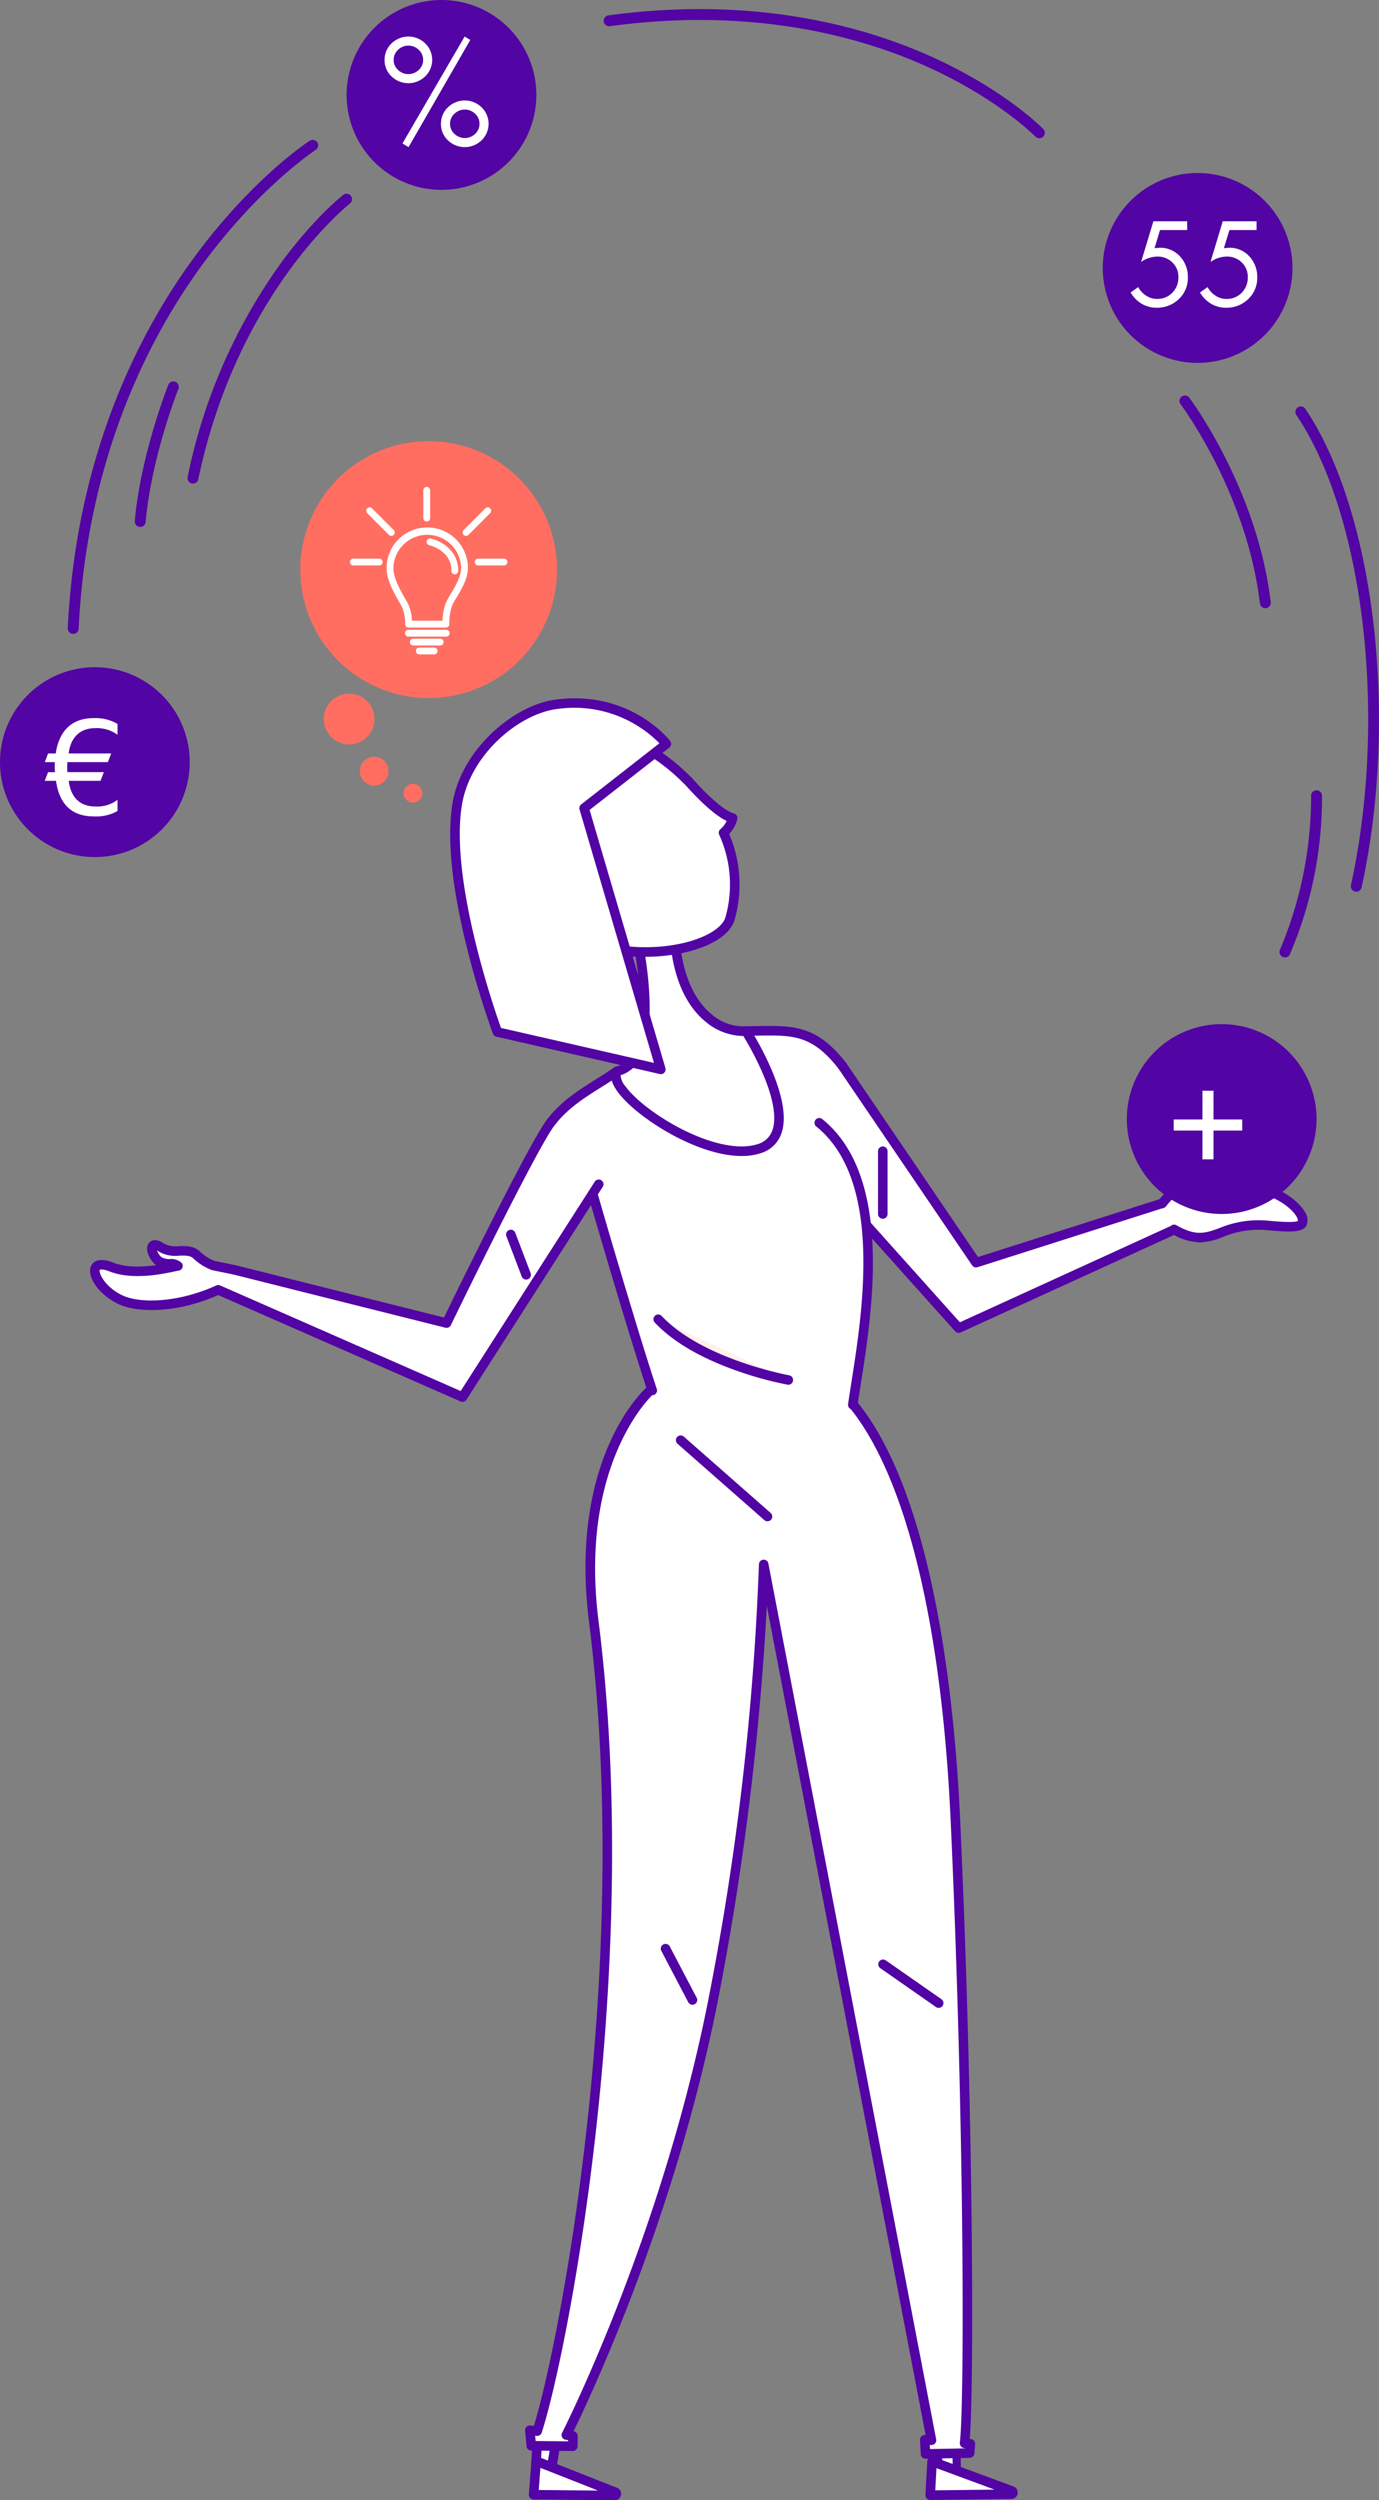
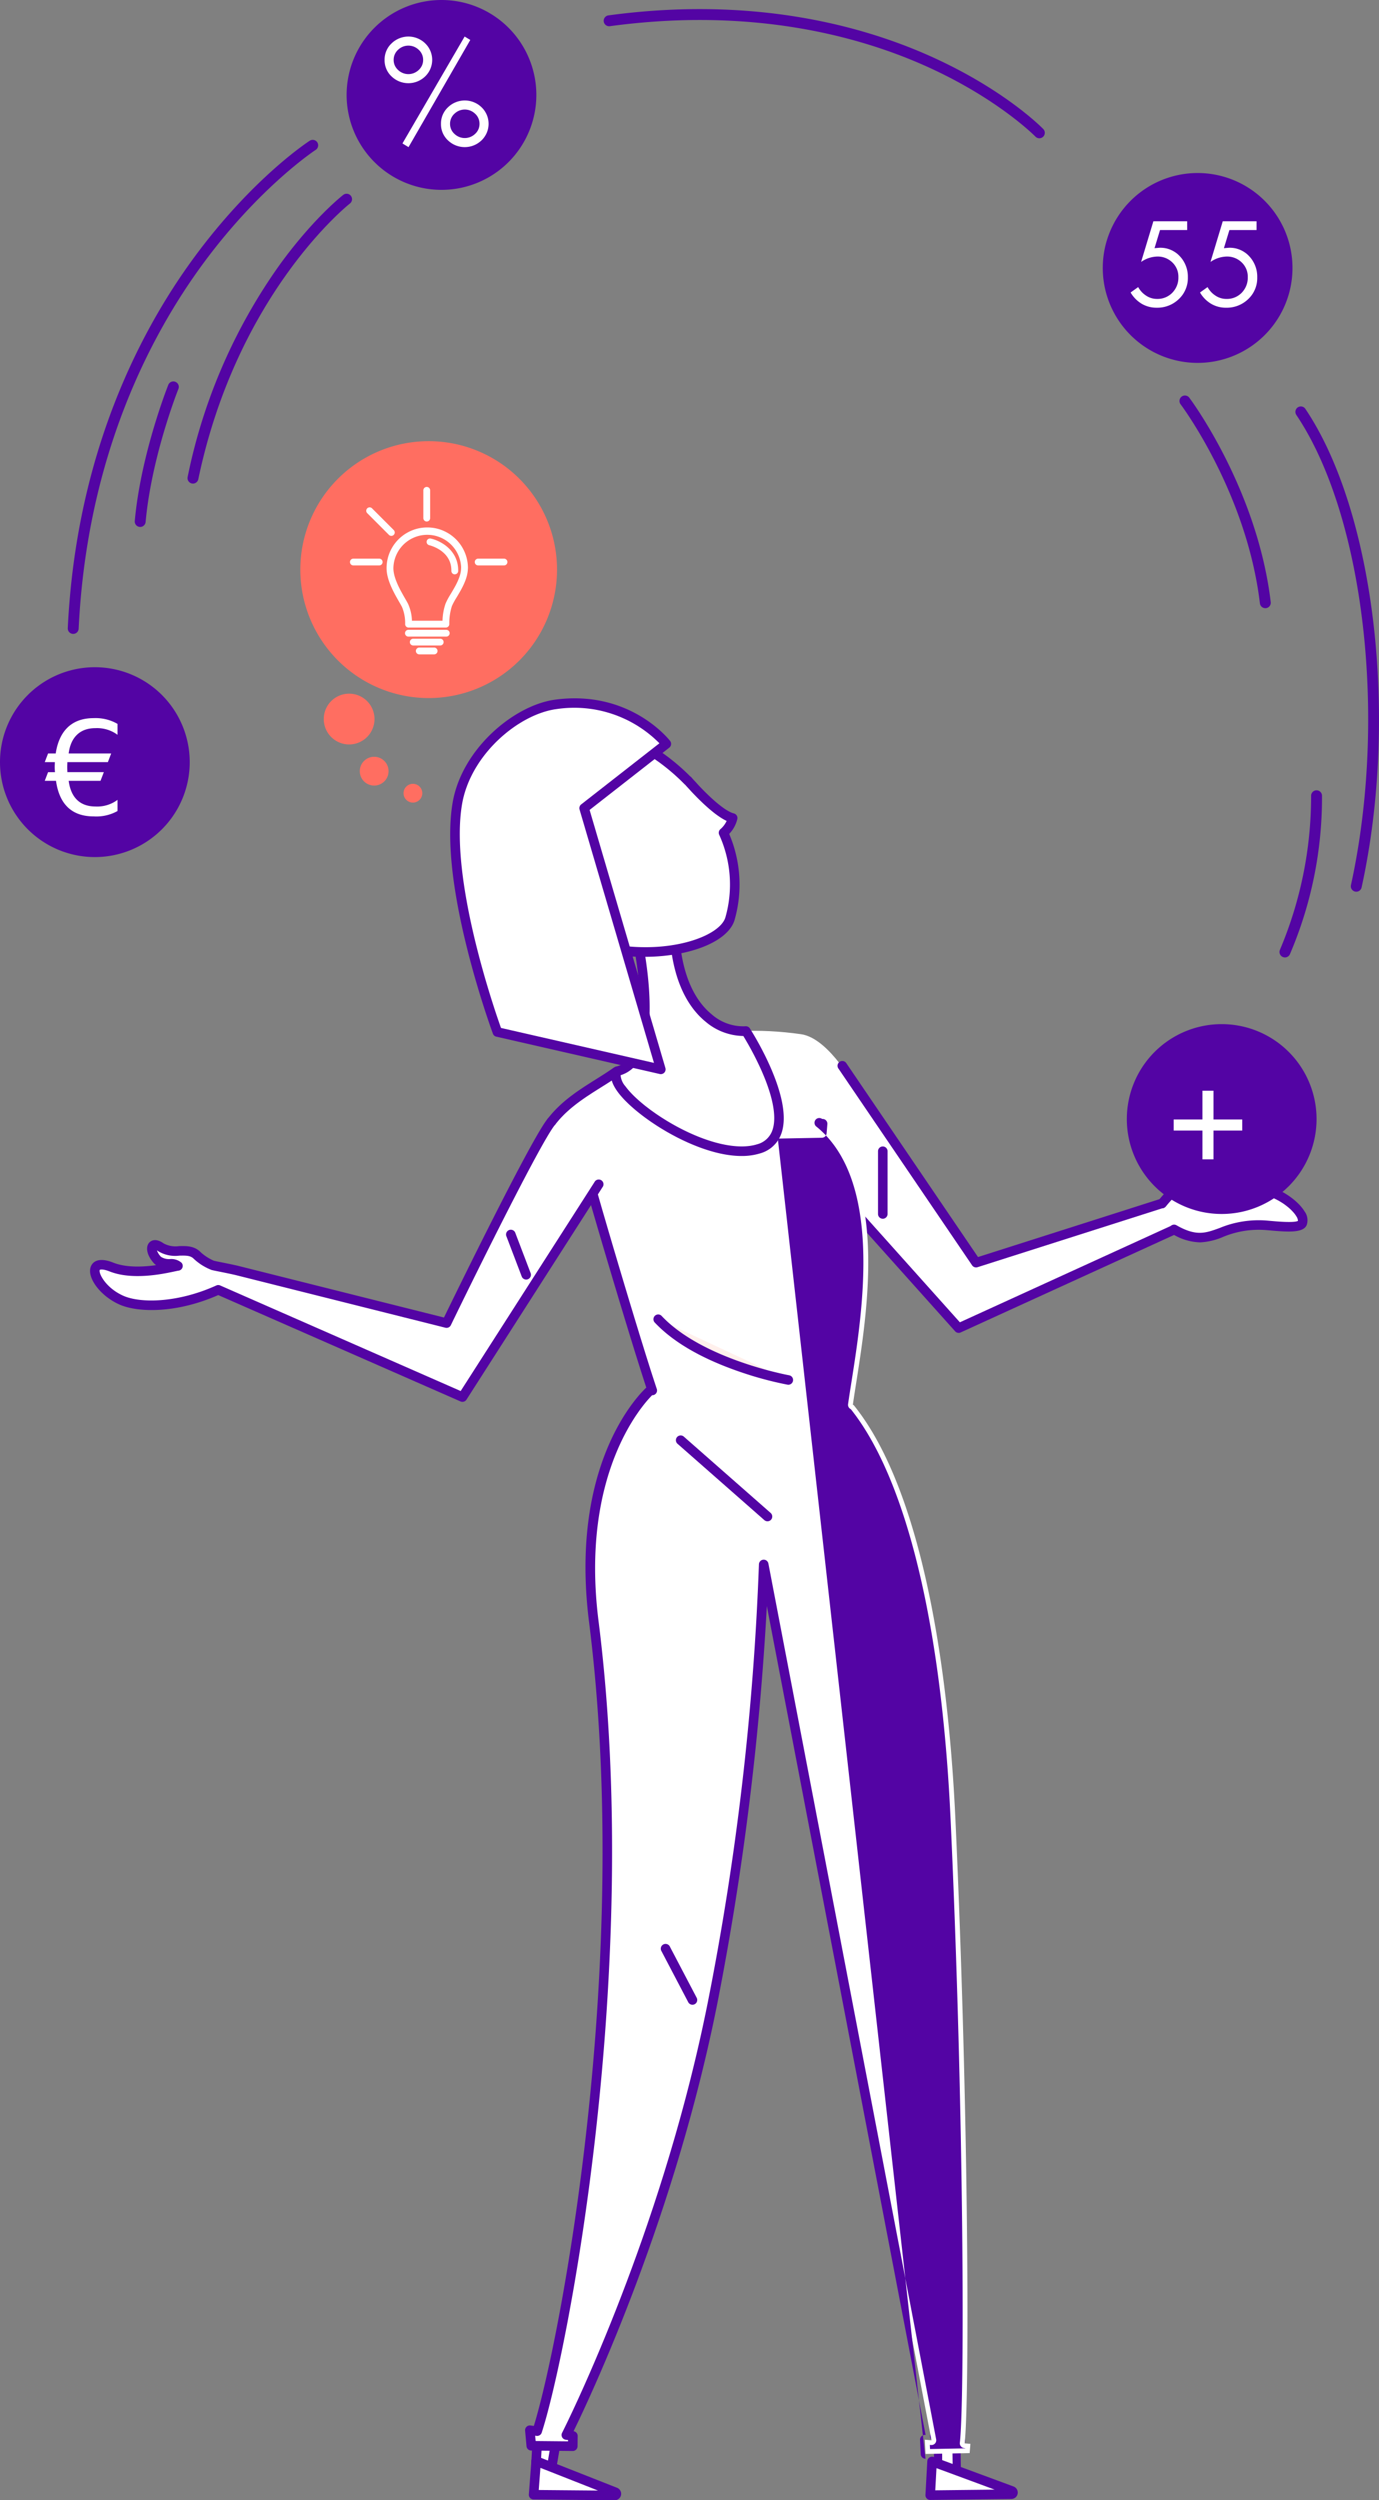
<svg xmlns="http://www.w3.org/2000/svg" id="Group_290" data-name="Group 290" width="317.449" height="575.15" viewBox="0 0 317.449 575.15">
  <rect x="0" y="0" width="317.449" height="575.15" fill="#808080" stroke="none" />
  <defs>
    <clipPath id="clip-path">
      <rect id="Rectangle_394" data-name="Rectangle 394" width="317.449" height="575.15" fill="none" />
    </clipPath>
  </defs>
  <g id="Group_289" data-name="Group 289" clip-path="url(#clip-path)">
    <path id="Path_3495" data-name="Path 3495" d="M139.756,161.78a29.546,29.546,0,1,1-29.546,29.546,29.546,29.546,0,0,1,29.546-29.546" transform="translate(-41.074 -60.294)" fill="#ff6e61" />
    <path id="Path_3496" data-name="Path 3496" d="M272.364,391.506c.935.464,27.414,40.079,27.414,40.079l46.051-14.328,2.108,4.893-52.362,23.4L261.1,409.472,213.573,420l-11.913-19.56s17.753-27.395,57.92-21.655C266.154,379.731,272.364,391.506,272.364,391.506Z" transform="translate(-75.156 -140.876)" fill="#fff" />
    <path id="Path_3497" data-name="Path 3497" d="M334.258,468.611a1.1,1.1,0,0,1-.819-.365l-28.43-31.736a1.1,1.1,0,1,1,1.635-1.465l27.891,31.134,48.924-22.335a1.1,1.1,0,1,1,.911,2l-49.658,22.672a1.1,1.1,0,0,1-.455.1" transform="translate(-113.569 -162.001)" fill="#5304a4" />
    <path id="Path_3498" data-name="Path 3498" d="M339.258,436.591a1.1,1.1,0,0,1-.908-.481L307.6,390.875a1.1,1.1,0,1,1,1.816-1.235l30.29,44.559,42.1-13.414a1.1,1.1,0,1,1,.667,2.091l-42.877,13.663a1.074,1.074,0,0,1-.333.052" transform="translate(-114.568 -145.035)" fill="#5304a4" />
    <path id="Path_3499" data-name="Path 3499" d="M429.305,442.106c8.814,5.006,10.024-1.888,21.372-.966,2.371.194,7.547.815,8.08-.533.91-2.29-4.661-7.252-10.024-7.816-6.361-.671-13.236,1.393-13.933,1.474,1.167-.477,4.962-1.085,6.035-1.788,2.484-1.631.834-6.869-.571-4.561-2.308,3.8-7.779,2.378-10.15,4.36a35.658,35.658,0,0,0-3.595,3.783" transform="translate(-158.959 -159.264)" fill="#fff" />
    <path id="Path_3500" data-name="Path 3500" d="M434.505,444.4a12.817,12.817,0,0,1-6.394-1.988,1.1,1.1,0,1,1,1.084-1.909c4.5,2.554,6.629,1.775,9.856.6a23.5,23.5,0,0,1,11.063-1.7l.812.071c1.324.119,5.267.472,6.177-.011a2.01,2.01,0,0,0-.374-1.053c-1.326-2.191-5.163-4.791-8.764-5.171-5.13-.539-10.667.775-12.752,1.272-.54.129-.767.181-.938.2a1.1,1.1,0,0,1-.543-2.107,20.191,20.191,0,0,1,2.479-.683,17.6,17.6,0,0,0,3.37-1.006,2.032,2.032,0,0,0,.767-1.5,3.359,3.359,0,0,0-.077-1.152c-1.672,2.319-4.41,2.773-6.633,3.143a7.878,7.878,0,0,0-3.472,1.068,34.643,34.643,0,0,0-3.458,3.646,1.1,1.1,0,1,1-1.682-1.41,35.679,35.679,0,0,1,3.731-3.919,9.18,9.18,0,0,1,4.521-1.549c2.2-.366,4.285-.713,5.4-2.539a1.878,1.878,0,0,1,1.949-1.082c.886.152,1.551.992,1.823,2.3a5.39,5.39,0,0,1-.282,3.148,30.728,30.728,0,0,1,6.032-.017c4.388.462,8.821,3.587,10.411,6.218a3.407,3.407,0,0,1,.518,3.1c-.723,1.831-3.936,1.691-8.394,1.292l-.795-.069a21.326,21.326,0,0,0-10.132,1.578,15.087,15.087,0,0,1-5.3,1.236" transform="translate(-158.307 -158.613)" fill="#5304a4" />
    <path id="Path_3501" data-name="Path 3501" d="M348.551,901.508l-.125-9.441-4.216-.477.031,9.366Z" transform="translate(-128.283 -332.286)" fill="#fff" />
    <path id="Path_3502" data-name="Path 3502" d="M347.992,901.89a.952.952,0,0,1-.119-.008l-4.31-.551a.942.942,0,0,1-.821-.931l-.031-9.365a.944.944,0,0,1,.313-.7.934.934,0,0,1,.734-.234l4.216.477a.941.941,0,0,1,.835.923l.125,9.441a.942.942,0,0,1-.941.953m-3.371-2.321,2.416.309-.1-7.528-2.34-.265Z" transform="translate(-127.724 -331.727)" fill="#5304a4" />
    <path id="Path_3503" data-name="Path 3503" d="M200.293,900l1.418-8.237-4.611.452-.37,6.48Z" transform="translate(-73.319 -332.349)" fill="#fff" />
    <path id="Path_3504" data-name="Path 3504" d="M199.64,900.442a1.1,1.1,0,0,1-.377-.066l-3.563-1.3a1.1,1.1,0,0,1-.718-1.093l.369-6.48a1.1,1.1,0,0,1,.989-1.03l4.611-.452a1.085,1.085,0,0,1,.911.345,1.1,1.1,0,0,1,.279.933l-1.418,8.237a1.1,1.1,0,0,1-1.082.911m-2.42-3.153,1.562.571.95-5.52-2.242.22Z" transform="translate(-72.667 -331.697)" fill="#5304a4" />
    <path id="Path_3505" data-name="Path 3505" d="M360.029,910.16l-18.669.22.427-7.76,18.374,6.788a.385.385,0,0,1-.132.746Z" transform="translate(-127.221 -336.397)" fill="#fff" />
    <path id="Path_3506" data-name="Path 3506" d="M340.708,910.825a1.1,1.1,0,0,1-1.1-1.157l.427-7.76a1.1,1.1,0,0,1,1.476-.969l18.374,6.787a1.487,1.487,0,0,1,.947,1.658,1.457,1.457,0,0,1-1.24,1.2,1.054,1.054,0,0,1-.206.023l-18.668.219Zm18.669-1.317h0Zm-17.228-6-.28,5.1,13.66-.161Z" transform="translate(-126.569 -335.745)" fill="#5304a4" />
    <path id="Path_3507" data-name="Path 3507" d="M214.479,910.393l-18.669-.176.59-7.747,18.223,7.176A.387.387,0,0,1,214.479,910.393Z" transform="translate(-72.976 -336.341)" fill="#fff" />
    <path id="Path_3508" data-name="Path 3508" d="M213.834,910.838h-.019l-18.666-.176a1.1,1.1,0,0,1-1.085-1.181l.59-7.747a1.1,1.1,0,0,1,1.5-.938l18.223,7.176a1.485,1.485,0,0,1-.54,2.866m-.265-.824h0Zm.273-1.372h0Zm-17.5-.165,13.65.129-13.263-5.222Z" transform="translate(-72.324 -335.688)" fill="#5304a4" />
    <path id="Path_3509" data-name="Path 3509" d="M348.451,894.8a.9.9,0,0,1-.153-.013l-6.18-1.01a.941.941,0,1,1,.3-1.857l6.179,1.011a.941.941,0,0,1-.151,1.869" transform="translate(-127.21 -332.405)" fill="#5304a4" />
    <path id="Path_3510" data-name="Path 3510" d="M203.333,892.4a.958.958,0,0,1-.232-.029l-5.653-1.437a.941.941,0,0,1,.463-1.824l5.653,1.437a.941.941,0,0,1-.231,1.853" transform="translate(-73.322 -331.35)" fill="#5304a4" />
    <path id="Path_3511" data-name="Path 3511" d="M261.023,411.68c17.791,14.284,9.792,50.4,7.772,64.92l.163.019c14.5,17.859,21.611,55.3,23.455,95.489,3.086,67.285,3.256,133.536,2.114,143.378l1.33.119-.176,2.127-10.162.194-.157-3.275,1.537.138L248.276,513.3a631.549,631.549,0,0,1-11.781,100.909A426.211,426.211,0,0,1,202.84,713.58l1.512.2-.031,2.371-9.554-.1-.326-3.582,1.687.226c5.426-16.617,23.267-105.2,13.036-186.224-4.749-37.626,13.036-53.227,13.036-53.227l.427.05c-3.839-11.461-12.414-40.574-13.707-45.267" transform="translate(-72.466 -153.429)" fill="#fff" />
-     <path id="Path_3512" data-name="Path 3512" d="M284.866,718.372a1.1,1.1,0,0,1-1.1-1.045l-.157-3.275a1.1,1.1,0,0,1,.337-.844,1.08,1.08,0,0,1,.858-.3l.087.008L248.341,522.23a659.332,659.332,0,0,1-11.423,91.545c-9.819,49.25-29.176,90.318-33.066,98.266a1.1,1.1,0,0,1,.944,1.1l-.031,2.371a1.1,1.1,0,0,1-1.1,1.083h-.012l-9.553-.1a1.1,1.1,0,0,1-1.082-1l-.327-3.582a1.1,1.1,0,0,1,1.24-1.188l.774.1c6.046-19.585,22.667-106.059,12.714-184.875-4.531-35.9,10.989-51.925,13.173-53.982-3.993-12.112-12.105-39.655-13.387-44.308a1.1,1.1,0,0,1,2.117-.583c1.315,4.778,9.845,33.735,13.689,45.21a1.1,1.1,0,0,1-.188,1.041,1.081,1.081,0,0,1-.888.4c-2.385,2.4-16.587,18.274-12.337,51.943,10.155,80.419-7.252,168.848-13.081,186.7a1.094,1.094,0,0,1-1.189.748l-.324-.044.112,1.224,7.467.078,0-.3-.546-.073a1.1,1.1,0,0,1-.832-1.589c.226-.441,22.724-44.752,33.556-99.08a636.467,636.467,0,0,0,11.76-100.714,1.1,1.1,0,0,1,2.176-.188l38.623,201.486a1.1,1.1,0,0,1-1.176,1.3l-.282-.025.046.95,8.1-.155,0-.051-.244-.022a1.1,1.1,0,0,1-.992-1.221c1.12-9.653,1-75.2-2.12-143.2-2.066-45.014-10.223-78.566-22.98-94.561a1.1,1.1,0,0,1-.629-1.149c.21-1.512.491-3.29.787-5.171,2.55-16.193,7.3-46.334-8.159-58.742a1.1,1.1,0,0,1,1.375-1.712c16.447,13.2,11.572,44.163,8.953,60.8-.254,1.617-.5,3.156-.691,4.507,17.656,22,22.326,69.515,23.538,95.932,3.024,65.89,3.225,129.568,2.214,142.433l.231.021a1.1,1.1,0,0,1,1,1.184l-.176,2.127a1.1,1.1,0,0,1-1.073,1.007l-10.162.194Z" transform="translate(-71.813 -152.776)" fill="#5304a4" />
-     <path id="Path_3513" data-name="Path 3513" d="M295.394,386.527a1.1,1.1,0,0,1-.866-.422c-6.167-7.887-10.482-7.808-19.077-7.649-.683.013-1.388.026-2.119.035h-.014a1.1,1.1,0,0,1-.014-2.2q1.091-.014,2.107-.035c8.734-.159,14.006-.257,20.847,8.492a1.1,1.1,0,0,1-.864,1.774" transform="translate(-101.454 -140.214)" fill="#5304a4" />
+     <path id="Path_3512" data-name="Path 3512" d="M284.866,718.372a1.1,1.1,0,0,1-1.1-1.045l-.157-3.275a1.1,1.1,0,0,1,.337-.844,1.08,1.08,0,0,1,.858-.3l.087.008L248.341,522.23a659.332,659.332,0,0,1-11.423,91.545c-9.819,49.25-29.176,90.318-33.066,98.266a1.1,1.1,0,0,1,.944,1.1l-.031,2.371a1.1,1.1,0,0,1-1.1,1.083h-.012l-9.553-.1a1.1,1.1,0,0,1-1.082-1l-.327-3.582a1.1,1.1,0,0,1,1.24-1.188l.774.1c6.046-19.585,22.667-106.059,12.714-184.875-4.531-35.9,10.989-51.925,13.173-53.982-3.993-12.112-12.105-39.655-13.387-44.308a1.1,1.1,0,0,1,2.117-.583c1.315,4.778,9.845,33.735,13.689,45.21a1.1,1.1,0,0,1-.188,1.041,1.081,1.081,0,0,1-.888.4c-2.385,2.4-16.587,18.274-12.337,51.943,10.155,80.419-7.252,168.848-13.081,186.7a1.094,1.094,0,0,1-1.189.748l-.324-.044.112,1.224,7.467.078,0-.3-.546-.073a1.1,1.1,0,0,1-.832-1.589c.226-.441,22.724-44.752,33.556-99.08a636.467,636.467,0,0,0,11.76-100.714,1.1,1.1,0,0,1,2.176-.188l38.623,201.486a1.1,1.1,0,0,1-1.176,1.3l-.282-.025.046.95,8.1-.155,0-.051-.244-.022a1.1,1.1,0,0,1-.992-1.221c1.12-9.653,1-75.2-2.12-143.2-2.066-45.014-10.223-78.566-22.98-94.561a1.1,1.1,0,0,1-.629-1.149c.21-1.512.491-3.29.787-5.171,2.55-16.193,7.3-46.334-8.159-58.742a1.1,1.1,0,0,1,1.375-1.712l.231.021a1.1,1.1,0,0,1,1,1.184l-.176,2.127a1.1,1.1,0,0,1-1.073,1.007l-10.162.194Z" transform="translate(-71.813 -152.776)" fill="#5304a4" />
    <path id="Path_3514" data-name="Path 3514" d="M202.42,404.512c4.084-5.276,10.043-8.042,14.729-11.342" transform="translate(-75.44 -146.53)" fill="#fff0ec" />
    <path id="Path_3515" data-name="Path 3515" d="M201.767,404.956a1.1,1.1,0,0,1-.868-1.77c3.118-4.029,7.16-6.569,11.07-9.026,1.375-.864,2.674-1.681,3.9-2.541a1.1,1.1,0,1,1,1.264,1.795c-1.268.893-2.591,1.724-3.992,2.6-3.747,2.356-7.621,4.791-10.5,8.511a1.1,1.1,0,0,1-.869.426" transform="translate(-74.787 -145.878)" fill="#5304a4" />
    <path id="Path_3516" data-name="Path 3516" d="M271.479,497.709S251.192,494.1,241.45,483.67" transform="translate(-89.986 -180.259)" fill="#fff0ec" />
    <path id="Path_3517" data-name="Path 3517" d="M270.828,498.154a1.135,1.135,0,0,1-.194-.017,81.574,81.574,0,0,1-11.532-3.155c-8.516-2.987-14.945-6.761-19.107-11.216a1.1,1.1,0,0,1,1.6-1.5c9.376,10.033,29.221,13.673,29.421,13.708a1.1,1.1,0,0,1-.192,2.179" transform="translate(-89.334 -179.606)" fill="#5304a4" />
    <path id="Path_3518" data-name="Path 3518" d="M249.8,726.869a1.1,1.1,0,0,1-.974-.588l-6.16-11.743a1.1,1.1,0,1,1,1.945-1.019l6.16,11.743a1.1,1.1,0,0,1-.971,1.608" transform="translate(-90.392 -265.701)" fill="#5304a4" />
    <path id="Path_3519" data-name="Path 3519" d="M336.169,729.662a1.1,1.1,0,0,1-.627-.2l-12.873-8.977a1.1,1.1,0,0,1,1.256-1.8l12.873,8.977a1.1,1.1,0,0,1-.629,2" transform="translate(-120.08 -267.773)" fill="#5304a4" />
    <path id="Path_3520" data-name="Path 3520" d="M269.153,546.16a1.1,1.1,0,0,1-.724-.273l-19.937-17.515a1.1,1.1,0,1,1,1.45-1.649l19.936,17.515a1.1,1.1,0,0,1-.725,1.922" transform="translate(-92.472 -196.202)" fill="#5304a4" />
    <path id="Path_3521" data-name="Path 3521" d="M226.31,373.208h.031c11.147-2.472,4.216-32.269,4.216-32.269s8.35-2.2,8.977,1.248c1.311,19.409,12.716,22.288,16.392,21.787,0,0,15.012,23.286,2.942,27.106S222.953,377.931,226.31,373.208Z" transform="translate(-84.224 -126.806)" fill="#fff" />
    <path id="Path_3522" data-name="Path 3522" d="M254.294,392.08c-10.373,0-24.308-8.966-28.538-14.772-2.017-2.769-1.652-4.458-.993-5.387a1.1,1.1,0,0,1,.772-.455A5.178,5.178,0,0,0,228.776,369c4.82-7.653.109-28.257.061-28.464a1.1,1.1,0,0,1,.789-1.31c.639-.169,6.309-1.6,8.945.081a3,3,0,0,1,1.391,2.032,1.159,1.159,0,0,1,.015.122c.708,10.47,4.417,15.57,7.4,18.005a11,11,0,0,0,7.745,2.768,1.1,1.1,0,0,1,1.071.493c.418.649,10.207,15.981,7.246,24.2a7.208,7.208,0,0,1-4.9,4.551,14.121,14.121,0,0,1-4.253.6m-27.849-18.585a4.332,4.332,0,0,0,1.087,2.521c2.372,3.257,7.832,7.346,13.586,10.176,6.68,3.285,12.793,4.448,16.767,3.191a5.051,5.051,0,0,0,3.493-3.2c1.051-2.919.192-7.664-2.485-13.724a71.306,71.306,0,0,0-4.2-7.987,13.686,13.686,0,0,1-8.7-3.3c-3.317-2.7-7.429-8.279-8.2-19.486a.81.81,0,0,0-.4-.523c-1.174-.747-4.078-.478-6.183-.048.945,4.5,4.111,21.616-.576,29.058a7.423,7.423,0,0,1-4.189,3.324" transform="translate(-83.573 -126.155)" fill="#5304a4" />
    <path id="Path_3523" data-name="Path 3523" d="M179.134,302.822c-18.292-22.37,7.045-39.659,25-35.1,5.991,1.524,12.979,5.621,18.644,11.423l-.044-.1s.207.245.565.64c.326.345.646.7.966,1.054,2.177,2.327,6.192,6.3,8.8,6.944a6.555,6.555,0,0,1-2.108,3.387,28.865,28.865,0,0,1,1.506,19.7c-2.472,8.77-35.035,14.409-53.328-7.961Z" transform="translate(-64.399 -99.504)" fill="#fff" />
    <path id="Path_3524" data-name="Path 3524" d="M212.145,318.944a44.148,44.148,0,0,1-34.451-16.017c-.022-.023-.043-.047-.063-.072-9.823-12.012-6.522-21.293-3.68-25.757,5.739-9.011,18.829-13.887,29.8-11.1,6.323,1.608,13.354,5.873,18.881,11.437a1.12,1.12,0,0,1,.287.24c.006.008.2.24.54.612.317.335.644.693.97,1.058,3.534,3.778,6.545,6.194,8.245,6.611a1.1,1.1,0,0,1,.8,1.33,7.477,7.477,0,0,1-1.868,3.391,29.654,29.654,0,0,1,1.257,19.735c-.965,3.425-5.506,6.3-12.147,7.68a42.257,42.257,0,0,1-8.573.851M179.268,301.39q.032.033.062.07c11.107,13.583,28.56,17.062,40.94,14.484,5.65-1.177,9.765-3.582,10.481-6.126a27.638,27.638,0,0,0-1.455-18.969,1.1,1.1,0,0,1,.284-1.264,5.653,5.653,0,0,0,1.444-1.9c-2.6-1.205-5.824-4.3-8.217-6.853-.329-.367-.642-.711-.962-1.049-.142-.156-.26-.289-.353-.395a1.142,1.142,0,0,1-.155-.132c-5.3-5.426-12.075-9.585-18.129-11.126-9.937-2.524-22.232,2.029-27.4,10.152-4.344,6.821-3.113,15.026,3.465,23.111" transform="translate(-63.745 -98.843)" fill="#5304a4" />
    <path id="Path_3525" data-name="Path 3525" d="M176.724,333.491s-12.465-33.605-9.215-52.594c2.076-12.126,13.757-21.573,22.652-22.771,16.643-2.24,25.463,9.09,25.463,9.09L196.691,282l17.659,60.084-37.632-8.594Z" transform="translate(-62.227 -96.091)" fill="#fff" />
    <path id="Path_3526" data-name="Path 3526" d="M213.694,342.528a1.074,1.074,0,0,1-.244-.028l-37.633-8.594a1.1,1.1,0,0,1-.82-.8c-.381-1.042-3.295-9.137-5.82-19.177-3.634-14.449-4.78-25.845-3.406-33.87,2.117-12.364,14.13-22.4,23.588-23.675,17.077-2.3,26.1,9.021,26.475,9.5a1.1,1.1,0,0,1-.19,1.539L197.3,281.752l17.449,59.368a1.1,1.1,0,0,1-1.053,1.408M176.9,331.9l35.216,8.042-17.131-58.287a1.1,1.1,0,0,1,.378-1.175l18.007-14.063a27.6,27.6,0,0,0-23.715-7.859c-8.7,1.172-19.76,10.442-21.717,21.869C165,297.59,175.315,327.468,176.9,331.9" transform="translate(-61.571 -95.437)" fill="#5304a4" />
    <path id="Path_3527" data-name="Path 3527" d="M150.73,425.794l-31.3,48.849-56.22-24.666c-9.5,4.316-18.336,4.184-22.408,2.321-6.279-2.873-8.582-10.1-2.189-7.572,5.9,2.334,14.522-.207,15.331-.251-.746-.866-3.475-.019-4.7-1.336-2.07-2.214-1.6-4.623.778-2.948,2.66,1.869,6.223-.307,8.35,1.882a11.646,11.646,0,0,0,3.582,2.271c1.142.276,3.03.6,5.407,1.135l48.416,12.145s20.325-41.867,24.177-46.383" transform="translate(-12.972 -153.265)" fill="#fff" />
    <path id="Path_3528" data-name="Path 3528" d="M118.772,475.088a1.1,1.1,0,0,1-.44-.092L62.557,450.525c-9.615,4.241-18.565,4.088-22.869,2.119-4.371-2-7.5-6.259-6.427-8.763.312-.732,1.433-2.278,5.1-.828,3.023,1.2,6.875,1.012,9.885.59a3.116,3.116,0,0,1-.464-.406c-1.581-1.693-2.059-3.692-1.134-4.754.279-.321,1.342-1.252,3.347.159a5.744,5.744,0,0,0,3.551.625c1.647-.039,3.517-.091,4.954,1.389a10.993,10.993,0,0,0,3.057,1.97c.51.123,1.179.256,1.98.415.94.188,2.112.421,3.408.715l47.575,11.934c2.921-6,20.294-41.541,23.938-45.814a1.1,1.1,0,0,1,1.671,1.425c-2.975,3.488-17.016,31.714-24.025,46.151a1.093,1.093,0,0,1-1.255.585L66.432,445.891c-1.244-.282-2.351-.5-3.327-.7-.817-.163-1.524-.3-2.071-.436a12.6,12.6,0,0,1-4.111-2.573c-.731-.752-1.738-.766-3.323-.725a7.588,7.588,0,0,1-4.869-1.024c-.109-.077-.2-.137-.287-.184a4.11,4.11,0,0,0,.942,1.485,3.463,3.463,0,0,0,2.083.509,3.569,3.569,0,0,1,2.651.86,1.1,1.1,0,0,1-.773,1.813c-.075.01-.445.09-.772.16-2.667.574-9.755,2.1-15.022.016-1.687-.667-2.245-.414-2.271-.352-.318.746,1.339,4.083,5.322,5.9,4.056,1.857,12.743,1.655,21.5-2.322a1.092,1.092,0,0,1,.9-.006l55.361,24.289,30.8-48.059A1.1,1.1,0,1,1,151,425.733l-31.3,48.849a1.1,1.1,0,0,1-.925.506" transform="translate(-12.318 -152.612)" fill="#5304a4" />
    <path id="Path_3529" data-name="Path 3529" d="M190.354,462.451a1.1,1.1,0,0,1-1.026-.707l-3.507-9.2a1.1,1.1,0,1,1,2.051-.782l3.507,9.2a1.1,1.1,0,0,1-.635,1.416,1.082,1.082,0,0,1-.391.072" transform="translate(-69.227 -168.104)" fill="#5304a4" />
    <path id="Path_3530" data-name="Path 3530" d="M323.3,437.039a1.1,1.1,0,0,1-1.1-1.1V421.507a1.1,1.1,0,0,1,2.2,0v14.434a1.1,1.1,0,0,1-1.1,1.1" transform="translate(-120.08 -156.682)" fill="#5304a4" />
    <path id="Path_3531" data-name="Path 3531" d="M149.037,0A21.837,21.837,0,1,1,127.2,21.837,21.837,21.837,0,0,1,149.037,0" transform="translate(-47.406)" fill="#5304a4" />
    <path id="Path_3532" data-name="Path 3532" d="M142.748,14.969a5.552,5.552,0,0,1,7.729,0,5.279,5.279,0,0,1,0,7.6,5.573,5.573,0,0,1-7.729.016,5.06,5.06,0,0,1-1.615-3.8,5.114,5.114,0,0,1,1.615-3.816m6.246,1.484a3.428,3.428,0,0,0-4.762,0,3.1,3.1,0,0,0-1.011,2.332,3.063,3.063,0,0,0,1.011,2.3,3.427,3.427,0,0,0,4.762,0,3.067,3.067,0,0,0,1.011-2.3,3.1,3.1,0,0,0-1.011-2.332M159.56,13.4l1.3.782L146.645,38.842l-1.4-.847Zm-3.832,16.274a5.554,5.554,0,0,1,7.73,0,5.279,5.279,0,0,1,0,7.6,5.575,5.575,0,0,1-7.73.016,5.059,5.059,0,0,1-1.614-3.8,5.113,5.113,0,0,1,1.614-3.816m6.245,1.484a3.426,3.426,0,0,0-4.761,0,3.1,3.1,0,0,0-1.011,2.332,3.062,3.062,0,0,0,1.011,2.3,3.426,3.426,0,0,0,4.761,0,3.064,3.064,0,0,0,1.011-2.3,3.1,3.1,0,0,0-1.011-2.332" transform="translate(-52.599 -4.995)" fill="#fff" />
    <path id="Path_3533" data-name="Path 3533" d="M435.347,375.55a21.837,21.837,0,1,1-21.837,21.837,21.837,21.837,0,0,1,21.837-21.837" transform="translate(-154.111 -139.963)" fill="#5304a4" />
    <path id="Path_3534" data-name="Path 3534" d="M437.322,399.969h2.544v6.621h6.621v2.543h-6.621v6.621h-2.544v-6.621H430.7V406.59h6.621Z" transform="translate(-160.517 -149.064)" fill="#fff" />
    <path id="Path_3535" data-name="Path 3535" d="M21.837,244.67A21.837,21.837,0,1,1,0,266.507,21.837,21.837,0,0,1,21.837,244.67" transform="translate(0 -91.186)" fill="#5304a4" />
    <path id="Path_3536" data-name="Path 3536" d="M33.177,267.171a7.969,7.969,0,0,0-5.108-1.529c-3.814,0-5.737,2.452-6.136,5.826h9.784l-.763,1.99H21.635c0,.317-.034.779-.034,1.125,0,.433.034.895.034,1.182h8.391l-.763,1.99h-7.33c.5,3.864,2.62,5.912,6.169,5.912a7.808,7.808,0,0,0,5.075-1.528v2.567a9.99,9.99,0,0,1-5.473,1.24c-4.809,0-7.893-2.537-8.689-8.19H16.428l.763-1.99h1.592a11.522,11.522,0,0,1-.067-1.182c0-.375.033-.807.033-1.125H16.428l.763-1.99h1.757c.73-4.788,3.317-8.133,8.756-8.133a10.119,10.119,0,0,1,5.473,1.327Z" transform="translate(-6.123 -98.142)" fill="#fff" />
    <path id="Path_3537" data-name="Path 3537" d="M426.517,63.45A21.837,21.837,0,1,1,404.68,85.287,21.837,21.837,0,0,1,426.517,63.45" transform="translate(-150.82 -23.647)" fill="#5304a4" />
    <path id="Path_3538" data-name="Path 3538" d="M427.923,83.158h-6.249l-1.27,4.174,1.167-.1a6.1,6.1,0,0,1,4.68,1.97,6.866,6.866,0,0,1,1.828,4.848A6.613,6.613,0,0,1,426,99.039a7.108,7.108,0,0,1-5.108,1.984,6.634,6.634,0,0,1-3.461-.92,7.242,7.242,0,0,1-2.527-2.58l1.737-1.245a5.474,5.474,0,0,0,1.829,1.971,4.489,4.489,0,0,0,2.5.752,4.721,4.721,0,0,0,3.538-1.427A4.921,4.921,0,0,0,425.9,94a4.519,4.519,0,0,0-1.4-3.4,4.816,4.816,0,0,0-3.475-1.348,6.832,6.832,0,0,0-3.707,1.244l2.827-9.359h7.777Z" transform="translate(-154.632 -30.239)" fill="#fff" />
    <path id="Path_3539" data-name="Path 3539" d="M453.382,83.158h-6.249l-1.27,4.174,1.167-.1a6.1,6.1,0,0,1,4.68,1.97,6.866,6.866,0,0,1,1.828,4.848,6.613,6.613,0,0,1-2.075,4.991,7.108,7.108,0,0,1-5.108,1.984,6.634,6.634,0,0,1-3.461-.92,7.241,7.241,0,0,1-2.527-2.58l1.737-1.245a5.474,5.474,0,0,0,1.829,1.971,4.489,4.489,0,0,0,2.5.752,4.721,4.721,0,0,0,3.538-1.427A4.921,4.921,0,0,0,451.36,94a4.519,4.519,0,0,0-1.4-3.4,4.817,4.817,0,0,0-3.475-1.348,6.833,6.833,0,0,0-3.707,1.244l2.827-9.359h7.777Z" transform="translate(-164.12 -30.239)" fill="#fff" />
    <path id="Path_3540" data-name="Path 3540" d="M489.374,260.655a1.242,1.242,0,0,1-.27-.029,1.255,1.255,0,0,1-.957-1.494c8.437-38.5,3.022-85.009-12.593-108.176a1.254,1.254,0,0,1,2.08-1.4c15.958,23.674,21.531,71.013,12.964,110.116a1.256,1.256,0,0,1-1.225.986" transform="translate(-177.154 -55.53)" fill="#5304a4" />
    <path id="Path_3541" data-name="Path 3541" d="M452.588,193.954a1.255,1.255,0,0,1-1.244-1.106c-3.039-25.5-18.107-45.6-18.259-45.8a1.255,1.255,0,0,1,2-1.517c.156.205,15.631,20.824,18.752,47.025a1.255,1.255,0,0,1-1.1,1.395,1.212,1.212,0,0,1-.15.009" transform="translate(-161.311 -54.051)" fill="#5304a4" />
    <path id="Path_3542" data-name="Path 3542" d="M321.817,33.051a1.254,1.254,0,0,1-.9-.38c-.083-.086-8.513-8.638-24.736-16-14.965-6.794-39.82-13.942-73.249-9.4a1.255,1.255,0,0,1-.337-2.487c34.084-4.624,59.458,2.7,74.743,9.661C313.951,22,322.367,30.562,322.717,30.922a1.255,1.255,0,0,1-.9,2.128" transform="translate(-82.555 -1.241)" fill="#5304a4" />
    <path id="Path_3543" data-name="Path 3543" d="M70.066,137.718a1.257,1.257,0,0,1-1.23-1.512A127.684,127.684,0,0,1,90.183,87.17C97.9,76.6,104.4,71.514,104.671,71.3a1.255,1.255,0,0,1,1.536,1.985c-.258.2-25.934,20.524-34.914,63.432a1.255,1.255,0,0,1-1.227,1" transform="translate(-25.644 -26.476)" fill="#5304a4" />
    <path id="Path_3544" data-name="Path 3544" d="M26.126,164.93h-.062a1.254,1.254,0,0,1-1.193-1.314c1.947-40.541,16.961-68.849,29.213-85.458,13.3-18.028,25.961-26.331,26.494-26.676a1.255,1.255,0,0,1,1.364,2.107c-.127.082-12.877,8.458-25.909,26.154C44.017,96.06,29.29,123.878,27.377,163.736a1.254,1.254,0,0,1-1.251,1.194" transform="translate(-9.269 -19.112)" fill="#5304a4" />
    <path id="Path_3545" data-name="Path 3545" d="M50.7,173.343c-.038,0-.076,0-.115-.005a1.255,1.255,0,0,1-1.136-1.363c1.406-15.486,7.657-31.162,7.72-31.319a1.254,1.254,0,1,1,2.327.937c-.061.153-6.176,15.5-7.548,30.61a1.255,1.255,0,0,1-1.248,1.141" transform="translate(-18.426 -52.128)" fill="#5304a4" />
    <path id="Path_3546" data-name="Path 3546" d="M470.784,328.237a1.255,1.255,0,0,1-1.147-1.762,90.6,90.6,0,0,0,7.171-35.4,1.255,1.255,0,0,1,2.508-.092,91.39,91.39,0,0,1-7.384,36.511,1.255,1.255,0,0,1-1.148.748" transform="translate(-174.989 -107.994)" fill="#5304a4" />
    <path id="Path_3547" data-name="Path 3547" d="M160.273,203.242a8.582,8.582,0,0,0-17.163,0c0,3.168,2.566,6.806,3.469,8.588a10.315,10.315,0,0,1,.809,4.3h8.594a13.672,13.672,0,0,1,.652-4.448c.721-1.857,3.626-5.269,3.626-8.444Z" transform="translate(-53.336 -72.548)" fill="#ff6e61" />
    <path id="Path_3548" data-name="Path 3548" d="M155.517,216.445h-8.594a.783.783,0,0,1-.783-.812,9.575,9.575,0,0,0-.726-3.914c-.18-.356-.429-.787-.711-1.276-1.132-1.967-2.843-4.939-2.843-7.666a9.366,9.366,0,0,1,18.732,0,.772.772,0,0,1-.015.152c-.061,2.347-1.453,4.673-2.577,6.55a15.838,15.838,0,0,0-1.1,2.019,12.937,12.937,0,0,0-.6,4.143.785.785,0,0,1-.784.8m-7.821-1.568h7.046a12.986,12.986,0,0,1,.7-3.947,16.657,16.657,0,0,1,1.215-2.256c1.05-1.754,2.357-3.936,2.357-5.9a.731.731,0,0,1,.012-.134,7.8,7.8,0,0,0-15.594.141c0,2.308,1.586,5.062,2.634,6.884.3.516.56.973.751,1.349a10.062,10.062,0,0,1,.883,3.868" transform="translate(-52.87 -72.082)" fill="#fff" />
    <path id="Path_3549" data-name="Path 3549" d="M158.121,232.518h-8.707a.784.784,0,0,1,0-1.568h8.707a.784.784,0,0,1,0,1.568" transform="translate(-55.393 -86.073)" fill="#fff" />
    <path id="Path_3550" data-name="Path 3550" d="M157.392,235.778h-6.2a.784.784,0,0,1,0-1.568h6.2a.784.784,0,0,1,0,1.568" transform="translate(-56.056 -87.288)" fill="#fff" />
    <path id="Path_3551" data-name="Path 3551" d="M156.823,239.028H153.4a.784.784,0,0,1,0-1.568h3.419a.784.784,0,0,1,0,1.568" transform="translate(-56.88 -88.499)" fill="#fff" />
    <path id="Path_3552" data-name="Path 3552" d="M135.155,206.418h-5.941a.784.784,0,1,1,0-1.568h5.941a.784.784,0,0,1,0,1.568" transform="translate(-47.864 -76.345)" fill="#fff" />
    <path id="Path_3553" data-name="Path 3553" d="M140.189,192.623a.782.782,0,0,1-.555-.23l-4.974-4.975a.784.784,0,1,1,1.108-1.108l4.975,4.974a.784.784,0,0,1-.555,1.339" transform="translate(-50.101 -69.35)" fill="#fff" />
    <path id="Path_3554" data-name="Path 3554" d="M180.955,206.418h-5.941a.784.784,0,1,1,0-1.568h5.941a.784.784,0,0,1,0,1.568" transform="translate(-64.934 -76.345)" fill="#fff" />
-     <path id="Path_3555" data-name="Path 3555" d="M170.554,192.623a.784.784,0,0,1-.555-1.339l4.975-4.974a.784.784,0,1,1,1.108,1.108l-4.974,4.975a.782.782,0,0,1-.555.23" transform="translate(-63.271 -69.35)" fill="#fff" />
    <path id="Path_3556" data-name="Path 3556" d="M156.134,186.514a.784.784,0,0,1-.784-.784v-6.386a.784.784,0,1,1,1.568,0v6.386a.784.784,0,0,1-.784.784" transform="translate(-57.897 -66.547)" fill="#fff" />
    <path id="Path_3557" data-name="Path 3557" d="M163.04,205.722h-.012a.785.785,0,0,1-.772-.8c.071-4.723-5.027-5.885-5.079-5.9a.784.784,0,1,1,.334-1.533c2.215.481,6.385,2.657,6.313,7.452a.784.784,0,0,1-.784.772" transform="translate(-58.348 -73.599)" fill="#fff" />
    <path id="Path_3558" data-name="Path 3558" d="M124.65,254.37a5.84,5.84,0,1,1-5.84,5.84,5.84,5.84,0,0,1,5.84-5.84" transform="translate(-44.279 -94.801)" fill="#ff6e61" />
    <path id="Path_3559" data-name="Path 3559" d="M135.342,277.51a3.312,3.312,0,1,1-3.312,3.312,3.312,3.312,0,0,1,3.312-3.312" transform="translate(-49.206 -103.425)" fill="#ff6e61" />
    <path id="Path_3560" data-name="Path 3560" d="M150.248,287.43a2.158,2.158,0,1,1-2.158,2.158,2.158,2.158,0,0,1,2.158-2.158" transform="translate(-55.192 -107.122)" fill="#ff6e61" />
  </g>
</svg>